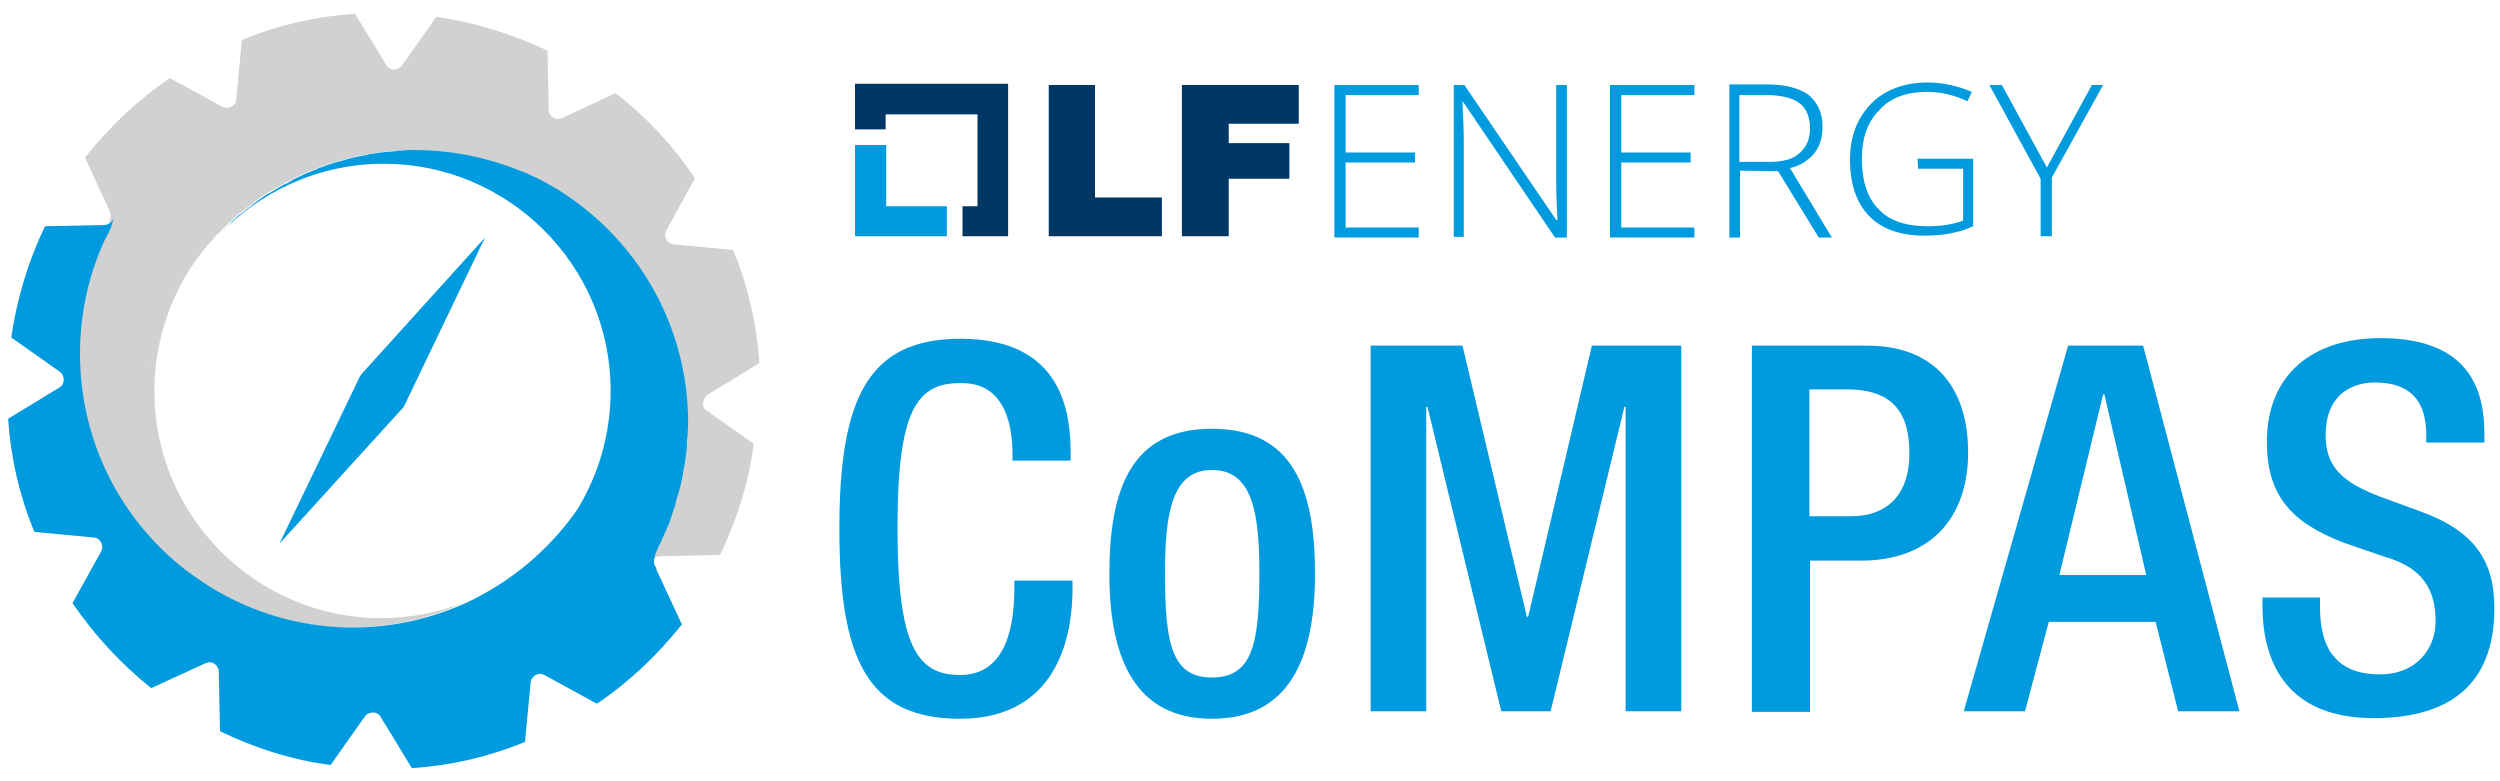
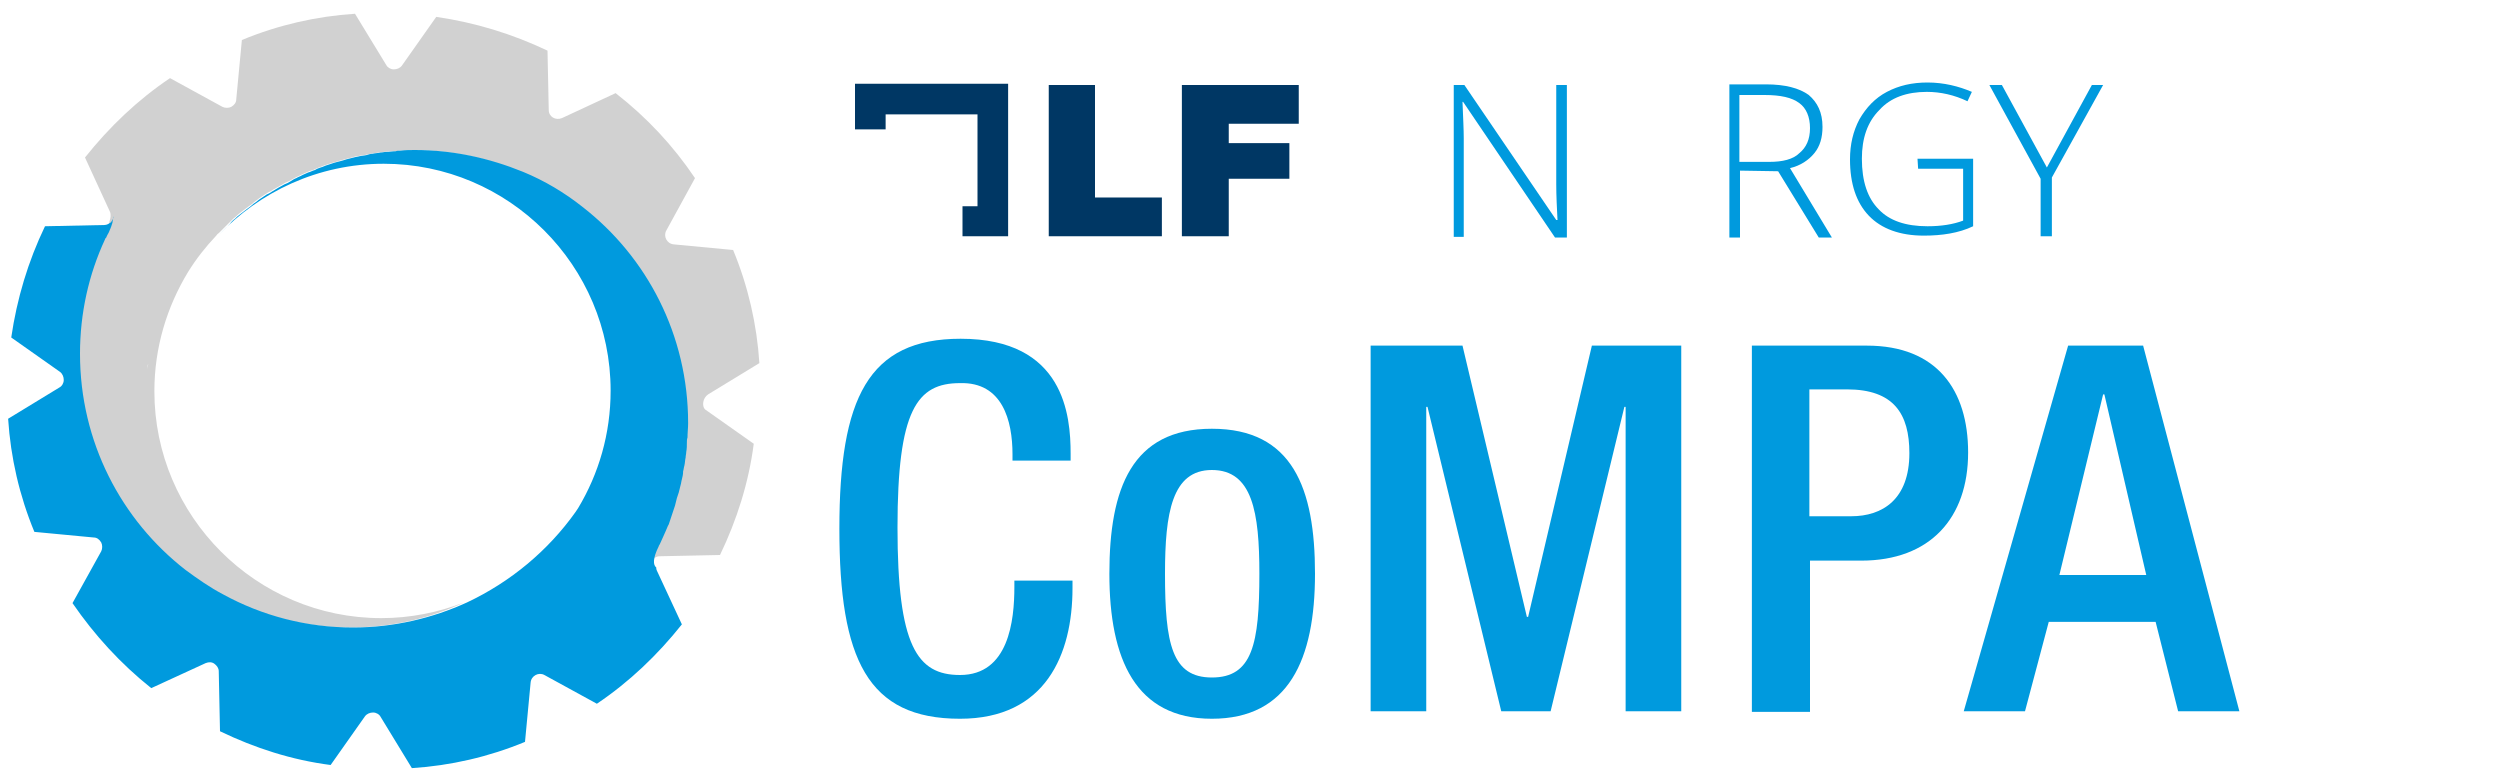
<svg xmlns="http://www.w3.org/2000/svg" version="1.1" id="Layer_1" x="0px" y="0px" viewBox="0 0 400 125" style="enable-background:new 0 0 400 125;" xml:space="preserve">
  <style type="text/css">
	.st0{opacity:0.8;}
	.st1{opacity:0.5;}
	.st2{opacity:0.65;}
	.st3{fill:#009ADE;}
	.st4{fill:none;}
	.st5{fill:#003764;}
	.st6{fill:#D1D1D1;}
	.st7{opacity:0.5;fill:#009ADE;}
	.st8{fill:#FFFFFF;}
	.st9{opacity:0.8;fill:#FFFFFF;}
	.st10{opacity:0.5;fill:#FFFFFF;}
	.st11{opacity:0.65;fill:#FFFFFF;}
	.st12{fill:none;stroke:#000000;stroke-width:0;stroke-linecap:round;stroke-linejoin:round;}
</style>
  <g>
    <g>
      <path class="st3" d="M171.6,92.9v1.2c0,10.6-4.3,20.9-18,20.9c-14.8,0-19.3-9.5-19.3-30.4c0-20.9,4.6-30.4,19.4-30.4    c16.6,0,17.6,12.3,17.6,18.4v1.1h-9.3v-1c0-5.4-1.6-11.6-8.4-11.4c-6.9,0-10,4.3-10,23.1c0,18.9,3.1,23.6,10,23.6    c7.8,0,8.7-8.7,8.7-14.1v-1H171.6z" />
      <path class="st3" d="M193.9,68.6c12.9,0,16.5,9.5,16.5,23.2s-4.2,23.2-16.5,23.2c-12.2,0-16.4-9.5-16.4-23.2    S181.1,68.6,193.9,68.6z M193.9,108.4c6.5,0,7.6-5.4,7.6-16.6c0-9.8-1.1-16.6-7.6-16.6c-6.4,0-7.5,6.9-7.5,16.6    C186.4,103,187.5,108.4,193.9,108.4z" />
      <path class="st3" d="M219.4,55.3H234l10.3,43.4h0.2l10.2-43.4h14.3v58.5h-8.9V65.1h-0.2l-11.8,48.7h-7.9l-11.8-48.7h-0.2v48.7    h-8.9V55.3z" />
      <path class="st3" d="M280.2,55.3h18.5c11.2,0,16.2,7.1,16.2,17.1c0,10.5-6.1,17.3-17.1,17.3h-8.2v24.2h-9.3V55.3z M289.6,82.6h6.6    c5,0,9.3-2.7,9.3-10.1c0-6.3-2.5-10.2-10-10.2h-6V82.6z" />
      <path class="st3" d="M330.9,55.3h12l15.4,58.5h-9.8l-3.6-14.3h-17.1l-3.8,14.3h-9.8L330.9,55.3z M343.4,92l-6.7-28.9h-0.2l-7,28.9    H343.4z" />
-       <path class="st3" d="M371.2,95.7v1.5c0,7.1,3.1,10.7,9.6,10.7c5.9,0,8.9-4.2,8.9-8.5c0-6.1-3.1-8.9-8.4-10.4l-6.4-2.2    c-8.5-3.3-12.2-7.7-12.2-16.1c0-10.7,7.2-16.6,18.2-16.6c15,0,16.6,9.3,16.6,15.4v1.3h-9.3v-1.2c0-5.3-2.4-8.4-8.2-8.4    c-4,0-7.9,2.2-7.9,8.4c0,5,2.5,7.5,8.8,9.9l6.3,2.3c8.3,3,11.9,7.5,11.9,15.5c0,12.5-7.5,17.6-19.3,17.6    c-14.5,0-17.8-9.7-17.8-17.9v-1.4H371.2z" />
    </g>
    <path class="st4" d="M289.7,20.5c0-1.8-0.6-3.2-1.7-4c-1.1-0.9-3-1.3-5.6-1.3h-4v10.7h0.1h4.7c2.1,0,3.7-0.4,4.9-1.4   C289.1,23.6,289.7,22.2,289.7,20.5z" />
-     <polygon class="st3" points="141.8,23.2 136.8,23.2 136.8,37.8 151.5,37.8 151.5,33 141.8,33  " />
    <polygon class="st5" points="136.8,20.7 141.7,20.7 141.7,18.3 156.4,18.3 156.4,33 154,33 154,37.8 161.3,37.8 161.3,13.4    136.8,13.4  " />
    <polygon class="st5" points="175.2,13.6 167.8,13.6 167.8,37.8 185.9,37.8 185.9,31.6 175.2,31.6  " />
    <polygon class="st5" points="189.1,37.8 196.6,37.8 196.6,28.6 206.3,28.6 206.3,22.9 196.6,22.9 196.6,19.8 207.8,19.8    207.8,13.6 189.1,13.6  " />
-     <polygon class="st3" points="213.5,38 227,38 227,36.4 215.3,36.4 215.3,26 226.4,26 226.4,24.4 215.3,24.4 215.3,15.2 227,15.2    227,13.6 213.5,13.6  " />
    <path class="st3" d="M249,29.5c0,1.8,0.1,3.7,0.2,5.7H249l-14.7-21.6h-1.7v24.3h1.6V22.1c0-1.3-0.1-3.2-0.2-5.8h0.1L248.8,38h1.8   h0.1V13.6H249V29.5z" />
-     <polygon class="st3" points="257.6,38 271.1,38 271.1,36.4 259.4,36.4 259.4,26 270.5,26 270.5,24.4 259.4,24.4 259.4,15.2    271.1,15.2 271.1,13.6 257.6,13.6  " />
    <path class="st3" d="M290.3,24.5c0.9-1.1,1.3-2.5,1.3-4.2c0-2.3-0.8-3.9-2.2-5.1c-1.5-1.1-3.8-1.7-6.8-1.7h-5.9V38h1.7V27.3   l6.1,0.1L291,38h2.1l-6.7-11.1C288.1,26.5,289.4,25.6,290.3,24.5z M283.1,25.9h-4.7h-0.1V15.2h4c2.6,0,4.4,0.4,5.6,1.3   c1.1,0.8,1.7,2.2,1.7,4c0,1.8-0.6,3.1-1.7,4C286.9,25.5,285.2,25.9,283.1,25.9z" />
    <path class="st3" d="M306.9,27h7.2v8.3c-1.6,0.6-3.5,0.9-5.7,0.9c-3.5,0-6.1-0.9-7.8-2.7c-1.8-1.8-2.7-4.5-2.7-8.1   c0-3.3,0.9-5.9,2.8-7.8c1.8-2,4.4-2.9,7.6-2.9c2.2,0,4.4,0.5,6.5,1.5l0.7-1.5c-2.1-0.9-4.5-1.5-7.1-1.5c-2.5,0-4.6,0.5-6.5,1.5   c-1.9,1-3.3,2.5-4.4,4.4c-1,1.9-1.5,4-1.5,6.4c0,3.9,1,6.9,3,9c2,2.1,5,3.2,8.8,3.2c2.9,0,5.6-0.4,7.9-1.5V25.4h-8.9L306.9,27z" />
    <polygon class="st3" points="334.7,13.6 327.5,26.8 320.3,13.6 318.3,13.6 326.5,28.6 326.5,37.8 328.3,37.8 328.3,28.4    336.5,13.6  " />
    <g>
      <path class="st4" d="M51.1,26.8c0.4-0.1,0.7-0.3,1.1-0.4C51.9,26.5,51.5,26.6,51.1,26.8z" />
      <path class="st4" d="M61.8,24.3c0.5-0.1,1-0.1,1.5-0.1C62.8,24.2,62.3,24.2,61.8,24.3z" />
      <path class="st4" d="M91.9,81.9c0.1-0.2,0.3-0.4,0.4-0.6c3.3-5.5,5.2-11.9,5.2-18.8c0-20-16.3-36.3-36.3-36.3    c-10.4,0-19.8,4.4-26.5,11.5c-1.7,1.8-3.2,3.7-4.5,5.8c-3.4,5.5-5.4,12.1-5.4,19.1c0,20,16.3,36.3,36.3,36.3    c4.7,0,9.1-0.9,13.2-2.5C81.4,93.1,87.5,88.1,91.9,81.9z M64.7,64.9l-0.1,0.2L44.7,87l12.7-26.6l0.3-0.5L77.6,38L64.7,64.9z" />
      <path class="st4" d="M23.7,58.1c-0.1,0.3-0.1,0.6-0.2,0.9C23.6,58.8,23.7,58.5,23.7,58.1z" />
-       <polygon class="st3" points="57.5,60.4 44.7,87 64.6,65.1 64.7,64.9 77.6,38 57.8,59.9   " />
      <polygon class="st6" points="17.6,35.9 17.6,35.9 17.6,35.9   " />
      <polygon class="st7" points="17.6,35.9 17.6,35.9 17.6,35.9   " />
      <path class="st6" d="M113.3,63.1l8.2-5c-0.4-6.2-1.8-12.3-4.2-18.1l-9.5-0.9c-1.1-0.1-1.7-1.3-1.2-2.2l4.6-8.4    c-3.5-5.2-7.7-9.7-12.7-13.6l-8.6,4c-1,0.4-2.1-0.2-2.1-1.3l-0.2-9.5C81.9,5.4,76,3.6,69.8,2.7l-5.5,7.8c-0.3,0.4-0.8,0.6-1.3,0.6    c-0.5,0-1-0.3-1.2-0.7l-5-8.2c-6.2,0.4-12.3,1.8-18.1,4.2l-0.9,9.5c0,0.5-0.3,0.9-0.8,1.2c-0.4,0.2-1,0.2-1.4,0l-8.4-4.6    c-5.2,3.5-9.7,7.8-13.6,12.7l4,8.7c0.1,0.2,0.1,0.5,0.1,0.7c0,0.2-0.1,0.5-0.2,0.9c0,0,0,0.1,0,0.1c0,0.1-0.1,0.2-0.1,0.3    c0,0,0,0,0,0v0c-0.1,0.4-0.3,0.8-0.5,1.3c-0.1,0.3-0.3,0.6-0.4,0.8c0,0,0,0,0,0c-0.1,0.1-0.1,0.2-0.2,0.3c-2.6,5.6-4,11.7-4,18.3    c0,14.1,6.6,26.6,16.9,34.6c1.9,1.5,3.9,2.8,6,3.9c6.2,3.3,13.3,5.3,20.8,5.3c6.5,0,12.7-1.4,18.2-4c-4.1,1.6-8.6,2.5-13.2,2.5    c-20,0-36.3-16.3-36.3-36.3c0-7,2-13.5,5.4-19.1c1.3-2.1,2.8-4,4.5-5.8c0,0,0.2-0.3,0.4-0.4c0.3-0.3,0.5-0.5,0.8-0.8    c0.2-0.2,0.5-0.5,0.7-0.7c0.3-0.3,0.5-0.5,0.8-0.8c0.3-0.2,0.5-0.4,0.8-0.7c0.3-0.2,0.6-0.5,0.9-0.7c0.3-0.2,0.5-0.4,0.8-0.6    c0.3-0.2,0.6-0.4,0.9-0.7c0.3-0.2,0.5-0.4,0.8-0.6c0.3-0.2,0.6-0.4,0.9-0.6c0.3-0.2,0.6-0.4,0.9-0.5c0.3-0.2,0.6-0.4,1-0.6    c0.3-0.2,0.6-0.3,0.9-0.5c0.3-0.2,0.7-0.4,1-0.5c0.3-0.2,0.6-0.3,0.9-0.5c0.3-0.2,0.7-0.3,1-0.5c0.3-0.1,0.6-0.3,0.9-0.4    c0.4-0.2,0.7-0.3,1.1-0.4c0.3-0.1,0.6-0.3,0.9-0.4c0.4-0.1,0.7-0.3,1.1-0.4c0.3-0.1,0.6-0.2,0.9-0.3c0.4-0.1,0.8-0.2,1.1-0.3    c0.3-0.1,0.6-0.2,1-0.3c0.4-0.1,0.8-0.2,1.2-0.3c0.3-0.1,0.6-0.2,0.9-0.2c0.4-0.1,0.8-0.2,1.2-0.2c0.3-0.1,0.6-0.1,0.9-0.2    c0.4-0.1,0.9-0.1,1.3-0.2c0.3,0,0.6-0.1,0.9-0.1c0.5-0.1,1-0.1,1.5-0.1c0.3,0,0.5,0,0.8-0.1c0.8,0,1.5-0.1,2.3-0.1    c6.1,0,11.9,1.3,17.2,3.5c3.4,1.5,6.6,3.4,9.5,5.6c10.3,8,16.9,20.5,16.9,34.6c0,0.8,0,1.5-0.1,2.3c0,0.3,0,0.5-0.1,0.8    c0,0.5-0.1,1-0.1,1.5c0,0.3-0.1,0.6-0.1,0.9c-0.1,0.4-0.1,0.9-0.2,1.3c0,0.3-0.1,0.6-0.2,0.9c-0.1,0.4-0.1,0.9-0.2,1.3    c-0.1,0.3-0.1,0.6-0.2,0.9c-0.1,0.4-0.2,0.8-0.3,1.2c-0.1,0.3-0.2,0.6-0.3,0.9c-0.1,0.4-0.2,0.8-0.3,1.2c-0.1,0.3-0.2,0.6-0.3,0.9    c-0.1,0.4-0.3,0.8-0.4,1.2c-0.1,0.3-0.2,0.6-0.3,0.9c-0.2,0.4-0.3,0.8-0.5,1.1c-0.1,0.3-0.3,0.6-0.4,0.9c-0.2,0.4-0.3,0.7-0.5,1.1    c0,0.1-0.1,0.1-0.1,0.2c0,0.1-0.1,0.1-0.1,0.2c-1,2-0.9,3-0.9,3.2c0-0.3,0-0.5,0.2-0.8c0,0,0-0.1,0.1-0.1c0.1-0.1,0.1-0.2,0.2-0.3    c0.3-0.3,0.6-0.4,1-0.4l9.6-0.2c2.7-5.6,4.6-11.6,5.4-17.8l-7.8-5.5C112.3,65,112.4,63.7,113.3,63.1z M23.5,59.1    c0.1-0.3,0.1-0.6,0.2-0.9C23.7,58.5,23.6,58.8,23.5,59.1z" />
      <path class="st3" d="M105.4,87.4c0-0.1,0.1-0.2,0.1-0.2c0-0.1,0.1-0.1,0.1-0.2c0.2-0.4,0.3-0.7,0.5-1.1c0.1-0.3,0.3-0.6,0.4-0.9    c0.2-0.4,0.3-0.8,0.5-1.1c0.1-0.3,0.2-0.6,0.3-0.9c0.1-0.4,0.3-0.8,0.4-1.2c0.1-0.3,0.2-0.6,0.3-0.9c0.1-0.4,0.2-0.8,0.3-1.2    c0.1-0.3,0.2-0.6,0.3-0.9c0.1-0.4,0.2-0.8,0.3-1.2c0.1-0.3,0.1-0.6,0.2-0.9c0.1-0.4,0.2-0.8,0.2-1.3c0.1-0.3,0.1-0.6,0.2-0.9    c0.1-0.4,0.1-0.9,0.2-1.3c0-0.3,0.1-0.6,0.1-0.9c0.1-0.5,0.1-1,0.1-1.5c0-0.3,0-0.5,0.1-0.8c0-0.8,0.1-1.5,0.1-2.3    c0-14.1-6.6-26.6-16.9-34.6c-2.9-2.3-6.1-4.2-9.5-5.6C78.3,25.3,72.5,24,66.4,24c-0.8,0-1.5,0-2.3,0.1c-0.3,0-0.5,0-0.8,0.1    c-0.5,0-1,0.1-1.5,0.1c-0.3,0-0.6,0.1-0.9,0.1c-0.4,0.1-0.9,0.1-1.3,0.2c-0.3,0-0.6,0.1-0.9,0.2c-0.4,0.1-0.8,0.1-1.2,0.2    c-0.3,0.1-0.6,0.1-0.9,0.2c-0.4,0.1-0.8,0.2-1.2,0.3c-0.3,0.1-0.6,0.2-1,0.3c-0.4,0.1-0.8,0.2-1.1,0.3c-0.3,0.1-0.6,0.2-0.9,0.3    c-0.4,0.1-0.7,0.3-1.1,0.4c-0.3,0.1-0.6,0.2-0.9,0.4c-0.4,0.1-0.7,0.3-1.1,0.4c-0.3,0.1-0.6,0.3-0.9,0.4c-0.3,0.2-0.7,0.3-1,0.5    c-0.3,0.1-0.6,0.3-0.9,0.5c-0.3,0.2-0.7,0.4-1,0.5c-0.3,0.2-0.6,0.3-0.9,0.5c-0.3,0.2-0.7,0.4-1,0.6c-0.3,0.2-0.6,0.4-0.9,0.5    c-0.3,0.2-0.6,0.4-0.9,0.6c-0.3,0.2-0.6,0.4-0.8,0.6c-0.3,0.2-0.6,0.4-0.9,0.7c-0.3,0.2-0.5,0.4-0.8,0.6c-0.3,0.2-0.6,0.5-0.9,0.7    c-0.3,0.2-0.5,0.4-0.8,0.7c-0.3,0.2-0.6,0.5-0.8,0.8c-0.2,0.2-0.5,0.5-0.7,0.7c-0.3,0.3-0.5,0.5-0.8,0.8c-0.1,0.1-0.4,0.4-0.4,0.4    c6.6-7,16-11.5,26.5-11.5c20,0,36.3,16.3,36.3,36.3c0,6.9-1.9,13.3-5.2,18.8c-0.1,0.2-0.3,0.4-0.4,0.6    c-4.4,6.2-10.4,11.2-17.4,14.5c-5.5,2.5-11.7,4-18.2,4c-7.5,0-14.6-1.9-20.8-5.3c-2.1-1.1-4.1-2.5-6-3.9    c-10.3-8-16.9-20.5-16.9-34.6c0-6.5,1.4-12.7,4-18.3c0-0.1,0.1-0.2,0.2-0.3c0,0,0,0,0,0c0.1-0.3,0.3-0.6,0.4-0.8    c0.2-0.5,0.4-0.9,0.5-1.3c0,0,0,0,0,0c0-0.1,0.1-0.2,0.1-0.3c0,0,0-0.1,0-0.1c0.1-0.4,0.1-0.7,0.2-0.9c0,0.3-0.2,0.6-0.4,0.9    c0,0,0,0.1-0.1,0.1c-0.3,0.2-0.6,0.4-1,0.4l-9.5,0.2c-2.7,5.6-4.5,11.6-5.4,17.8l7.8,5.5c0.4,0.3,0.6,0.8,0.6,1.3    c0,0.5-0.3,1-0.7,1.2l-8.2,5c0.4,6.2,1.8,12.3,4.2,18.1l9.5,0.9c0.5,0,0.9,0.3,1.2,0.8c0.2,0.4,0.2,1,0,1.4l-4.6,8.3    c3.5,5.1,7.7,9.7,12.6,13.6l8.7-4c0.5-0.2,1-0.2,1.4,0.1c0.4,0.3,0.7,0.7,0.7,1.2l0.2,9.6c5.6,2.7,11.5,4.6,17.7,5.4l5.5-7.8    c0.3-0.4,0.8-0.6,1.3-0.6c0.5,0,1,0.3,1.2,0.7l5,8.2c6.2-0.4,12.3-1.8,18.1-4.2l0.9-9.5c0.1-1.1,1.3-1.7,2.2-1.2l8.4,4.6    c5.2-3.5,9.7-7.8,13.6-12.7l-4-8.6c-0.1-0.2-0.1-0.3-0.1-0.5l0,0c0,0,0,0,0,0c0,0,0,0,0,0C104.5,90.4,104.4,89.4,105.4,87.4z" />
    </g>
  </g>
</svg>